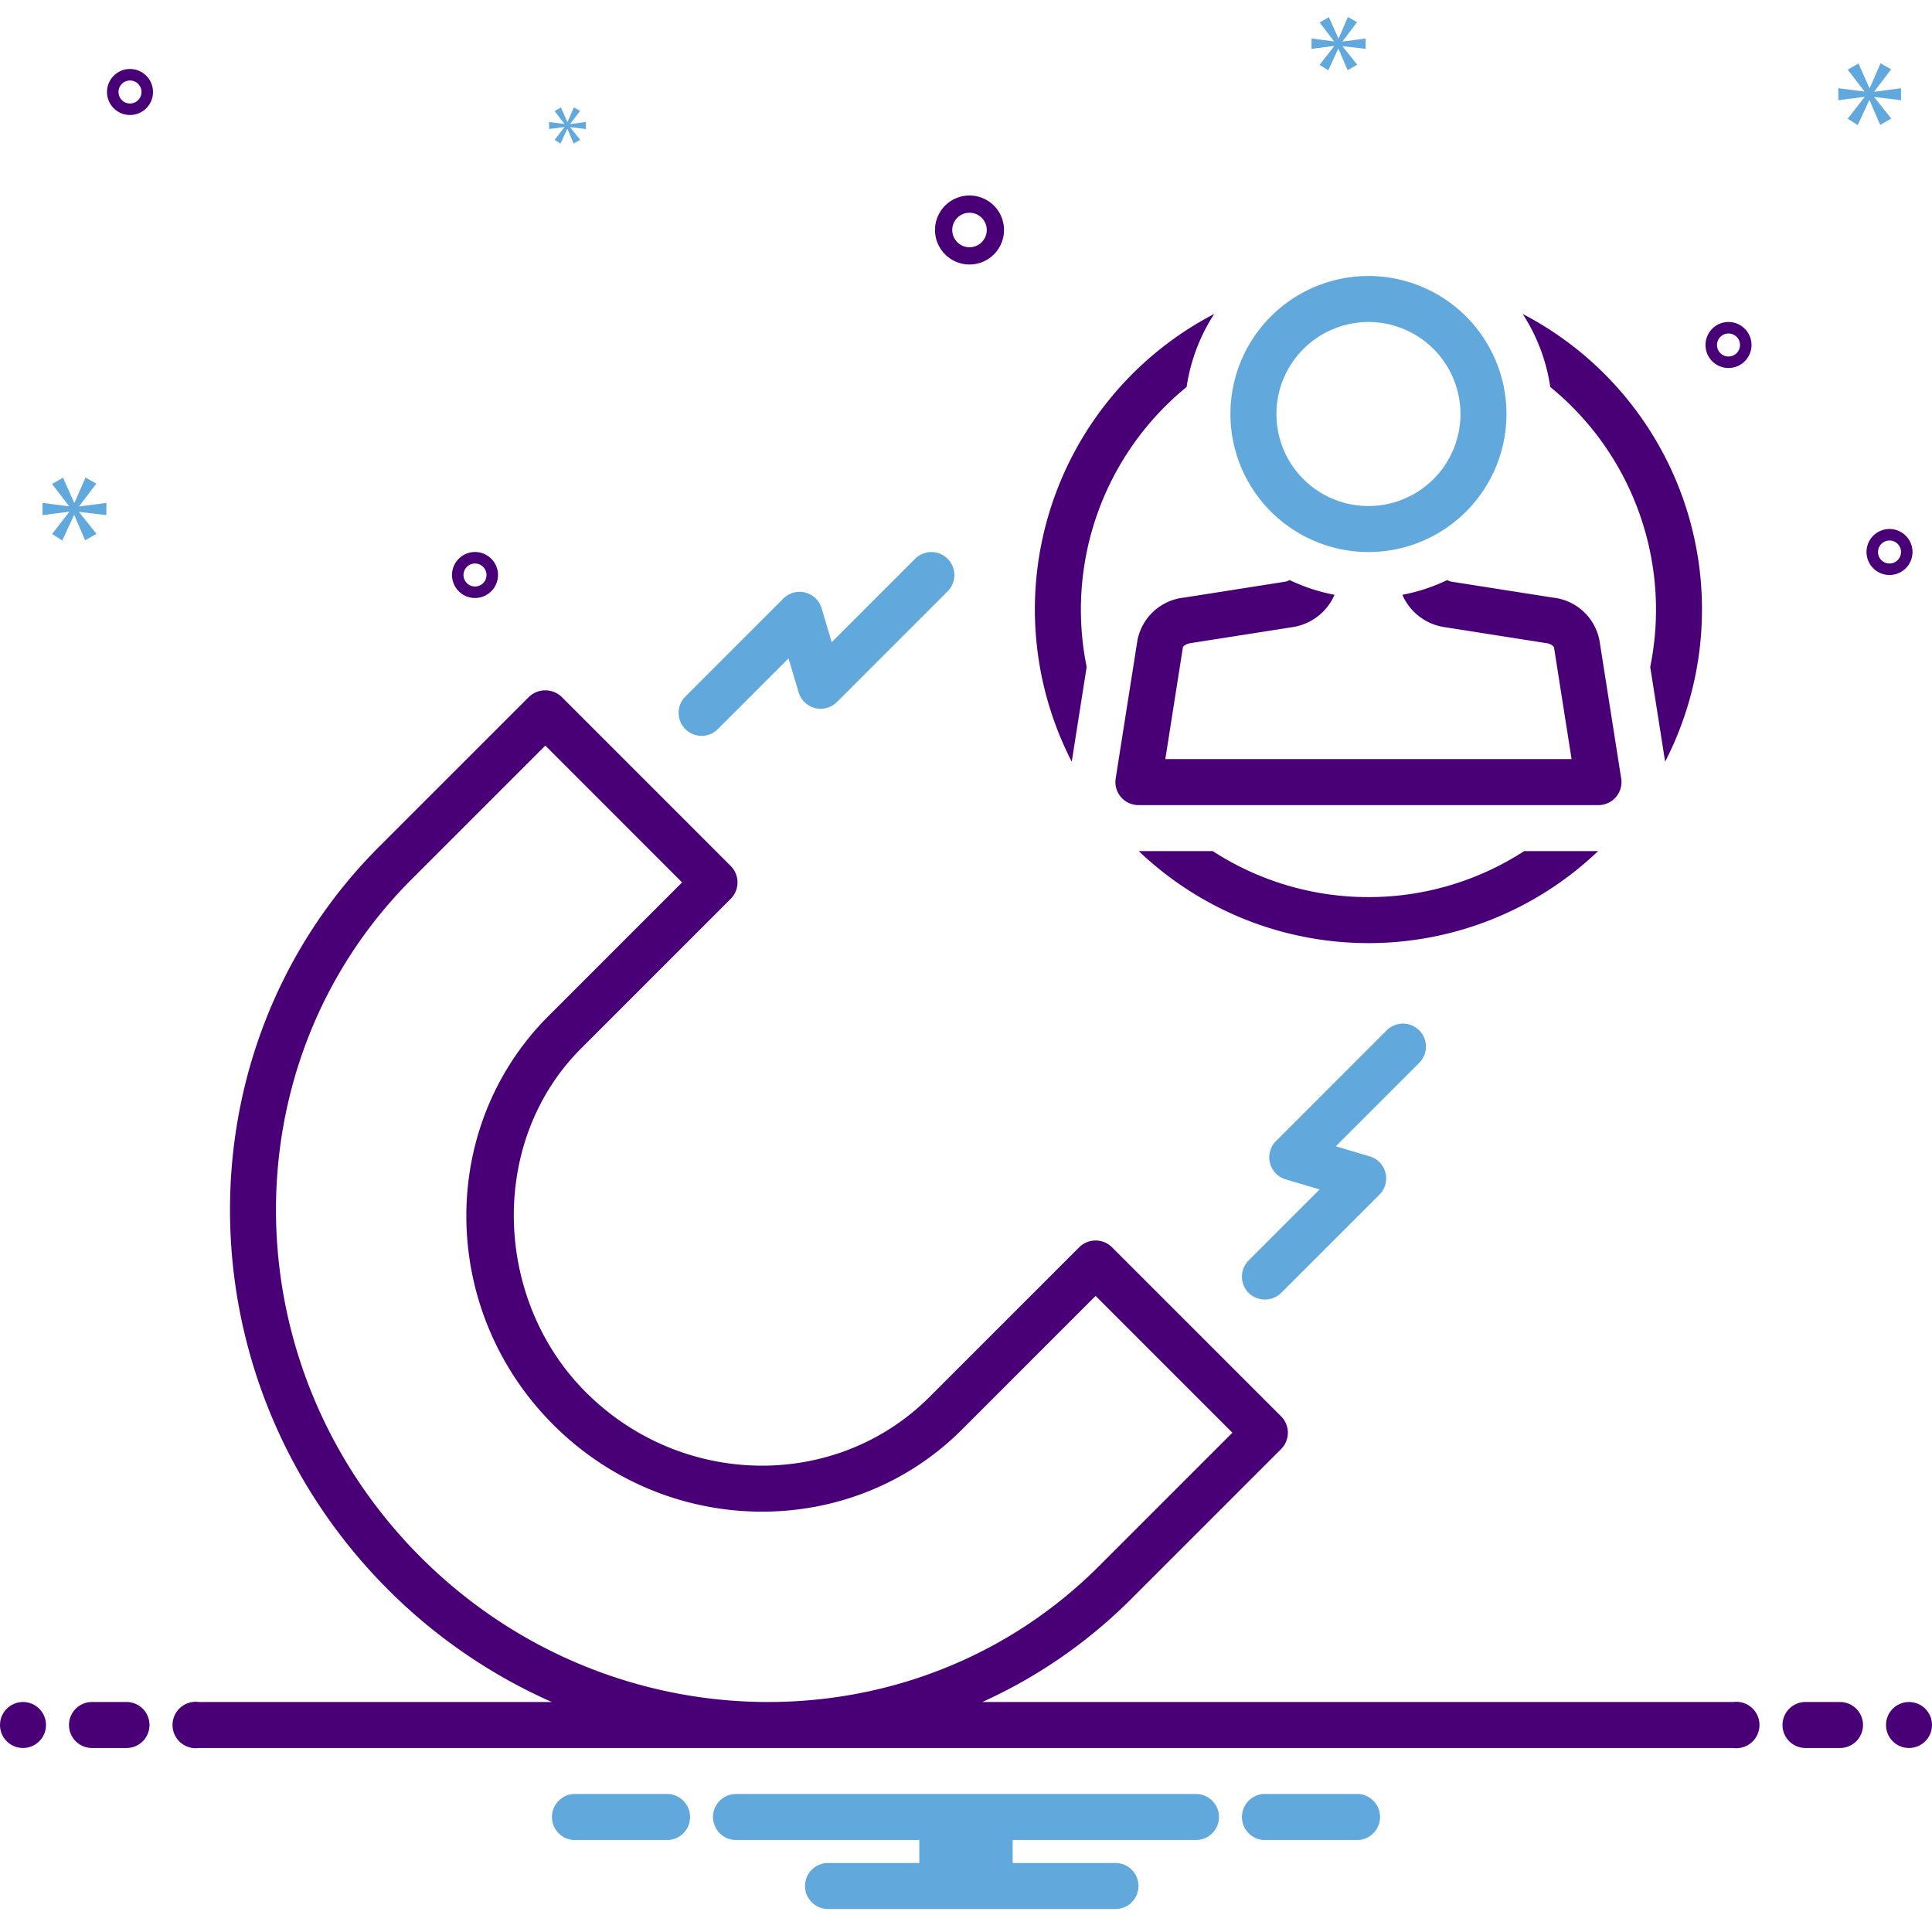
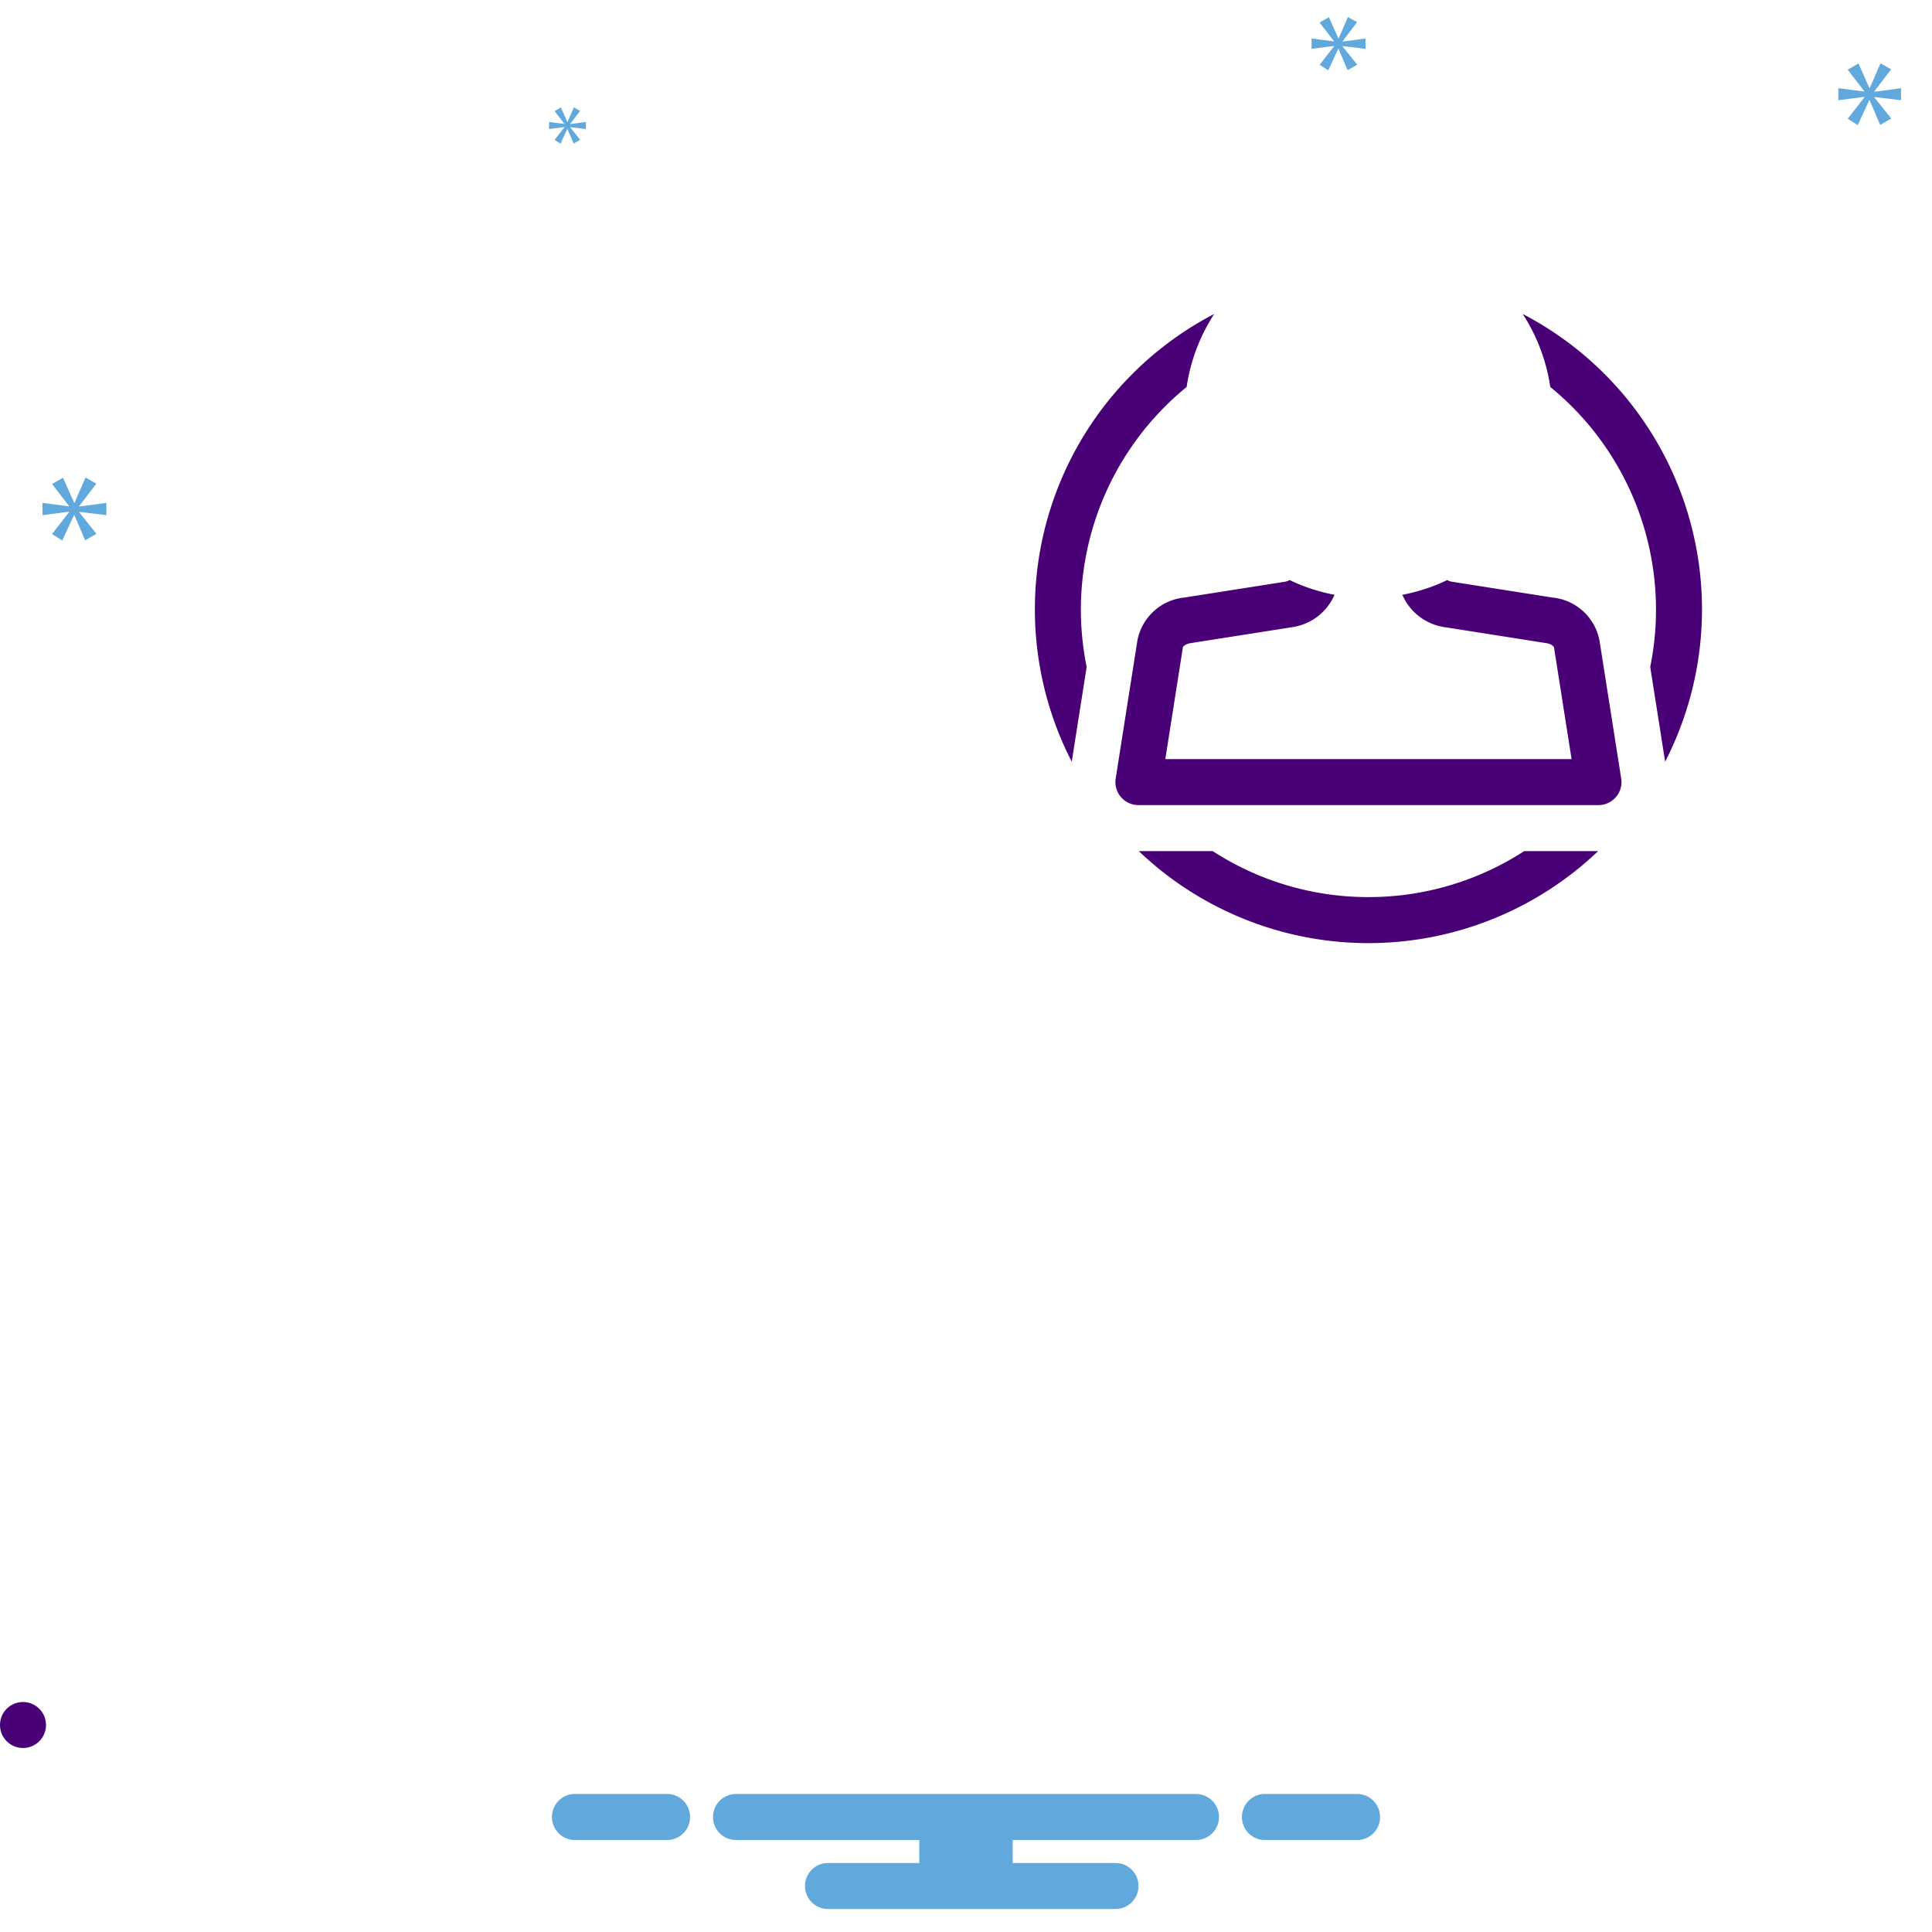
<svg xmlns="http://www.w3.org/2000/svg" data-name="Layer 1" viewBox="0 0 168 168" id="2636629">
-   <path fill="#61a9dc" d="M60.986 63.99a1.994 1.994 0 0 0 1.414-.57l6.168-6.167.877 2.948a2 2 0 0 0 3.331.844l9.627-9.626a2 2 0 0 0-2.829-2.829l-7.252 7.252-.876-2.95a2 2 0 0 0-3.332-.843l-8.543 8.543a2.006 2.006 0 0 0 1.415 3.397zm59.595 25.607-9.626 9.627a2 2 0 0 0 .844 3.331l2.948.876-6.168 6.17a2 2 0 0 0 0 2.828 2.03 2.03 0 0 0 2.829 0l8.543-8.544a2 2 0 0 0-.844-3.331l-2.949-.876 7.252-7.252a2 2 0 0 0-2.829-2.83z" class="color0bceb2 svgShape" />
  <path fill="#490077" d="M94.492 57.996a24.99 24.99 0 0 1 8.693-24.346 15.888 15.888 0 0 1 2.4-6.351 28.96 28.96 0 0 0-12.39 38.934zm37.914-30.697a15.888 15.888 0 0 1 2.4 6.351 24.99 24.99 0 0 1 8.692 24.346l1.296 8.237A28.96 28.96 0 0 0 132.406 27.3zm-13.41 50.71a24.849 24.849 0 0 1-13.542-4h-6.43a28.926 28.926 0 0 0 39.943 0h-6.43a24.849 24.849 0 0 1-13.542 4zm20.095-22.278a4.614 4.614 0 0 0-4.05-3.764l-8.783-1.381a1.032 1.032 0 0 1-.402-.149 15.842 15.842 0 0 1-3.912 1.284l.013.032a4.754 4.754 0 0 0 3.679 2.784l8.827 1.388c.439.059.657.294.672.394l1.524 9.688h-35.327l1.529-9.721c.009-.067.228-.302.71-.368l8.784-1.38a4.755 4.755 0 0 0 3.678-2.786l.013-.031a15.843 15.843 0 0 1-3.912-1.284 1.028 1.028 0 0 1-.4.148l-8.74 1.375a4.626 4.626 0 0 0-4.09 3.738l-1.888 11.999a2 2 0 0 0 1.976 2.31h40.007a2 2 0 0 0 1.975-2.31z" class="color2d4356 svgShape" />
-   <path fill="#61a9dc" d="M118.995 48.004a12.002 12.002 0 1 0-12.002-12.002 12.015 12.015 0 0 0 12.002 12.002Zm0-20.003a8.001 8.001 0 1 1-8.001 8.001 8.01 8.01 0 0 1 8.001-8.001Z" class="color0bceb2 svgShape" />
  <circle cx="2" cy="150" r="2" fill="#490077" class="color2d4356 svgShape" />
-   <path fill="#490077" d="M11 148H8a2 2 0 0 0 0 4h3a2 2 0 0 0 0-4zm149 0h-3a2 2 0 0 0 0 4h3a2 2 0 0 0 0-4z" class="color2d4356 svgShape" />
-   <circle cx="166" cy="150" r="2" fill="#490077" class="color2d4356 svgShape" />
  <path fill="#61a9dc" d="M118.154 156h-8.308a2.006 2.006 0 0 0 0 4h8.308a2.006 2.006 0 0 0 0-4zm-60 0h-8.308a2.006 2.006 0 0 0 0 4h8.308a2.006 2.006 0 0 0 0-4zM104 156H64a2 2 0 0 0 0 4h15.94v2H72a2 2 0 0 0 0 4h25a2 2 0 0 0 0-4h-8.94v-2H104a2 2 0 0 0 0-4z" class="color0bceb2 svgShape" />
-   <path fill="#490077" d="M150.721 148h-65.3a43.942 43.942 0 0 0 12.954-8.97l13.033-13.032a2.018 2.018 0 0 0 0-2.83l-14.724-14.723a2.028 2.028 0 0 0-2.828 0l-13.034 13.033c-8.124 8.123-21.529 7.935-29.882-.419-8.017-8.018-8.524-21.775-.418-29.882l13.033-13.032a2.026 2.026 0 0 0 0-2.829L48.831 60.592a2.059 2.059 0 0 0-2.828 0L32.969 73.625c-17.596 17.597-17.242 46.583.79 64.616A46.983 46.983 0 0 0 47.982 148H17.28a2.017 2.017 0 1 0 0 4H150.72a2.017 2.017 0 1 0 0-4zM35.798 76.454l11.62-11.619L59.311 76.73 47.694 88.35c-9.684 9.683-9.496 25.625.418 35.539 9.911 9.914 25.855 10.102 35.539.419l11.619-11.62 11.895 11.896-11.619 11.618c-16.038 16.036-42.485 15.683-58.958-.789-16.472-16.472-16.827-42.921-.79-58.958zM84.305 23a3 3 0 1 0-3-3 3.003 3.003 0 0 0 3 3zm0-4.5a1.5 1.5 0 1 1-1.5 1.5 1.501 1.501 0 0 1 1.5-1.5zm80 27.5a2 2 0 1 0 2 2 2.002 2.002 0 0 0-2-2zm0 3a1 1 0 1 1 1-1 1.001 1.001 0 0 1-1 1zm-153-43a2 2 0 1 0 2 2 2.002 2.002 0 0 0-2-2zm0 3a1 1 0 1 1 1-1 1.001 1.001 0 0 1-1 1zm139 19a2 2 0 1 0 2 2 2.002 2.002 0 0 0-2-2zm0 3a1 1 0 1 1 1-1 1.001 1.001 0 0 1-1 1zm-107 19a2 2 0 1 0-2 2 2.002 2.002 0 0 0 2-2zm-3 0a1 1 0 1 1 1 1 1.001 1.001 0 0 1-1-1z" class="color2d4356 svgShape" />
  <path fill="#61a9dc" d="m6.888 44.011 1.487-1.955-.939-.532-.955 2.19H6.45l-.97-2.175-.955.548 1.471 1.909v.031l-2.301-.297v1.064l2.316-.297v.031l-1.486 1.908.891.564 1.018-2.206h.031l.939 2.19.986-.563-1.502-1.878v-.031l2.362.282V43.73l-2.362.312v-.031zM49.081 11.067l-.856 1.099.514.324.586-1.27h.017l.541 1.261.568-.324-.865-1.082v-.018l1.36.163v-.613l-1.36.18v-.018l.856-1.126-.54-.306-.55 1.261h-.018l-.559-1.253-.55.316.847 1.099v.018l-1.325-.171v.613l1.334-.171v.018zM165.305 8.713V7.67l-2.317.307v-.031l1.458-1.918-.921-.522-.936 2.148h-.031l-.951-2.133-.937.538 1.443 1.872v.031l-2.257-.292v1.043l2.272-.291v.031l-1.458 1.872.875.553.998-2.165h.03l.921 2.149.967-.552-1.473-1.842v-.031l2.317.276zM116.748 3.586l1.258-1.655-.795-.45-.807 1.853h-.027l-.82-1.84-.809.464 1.245 1.615v.026l-1.946-.251v.9l1.959-.252v.027l-1.258 1.615.755.477.861-1.867h.026l.795 1.853.834-.476-1.271-1.589v-.027l1.998.239v-.9l-1.998.264v-.026z" class="color0bceb2 svgShape" />
</svg>